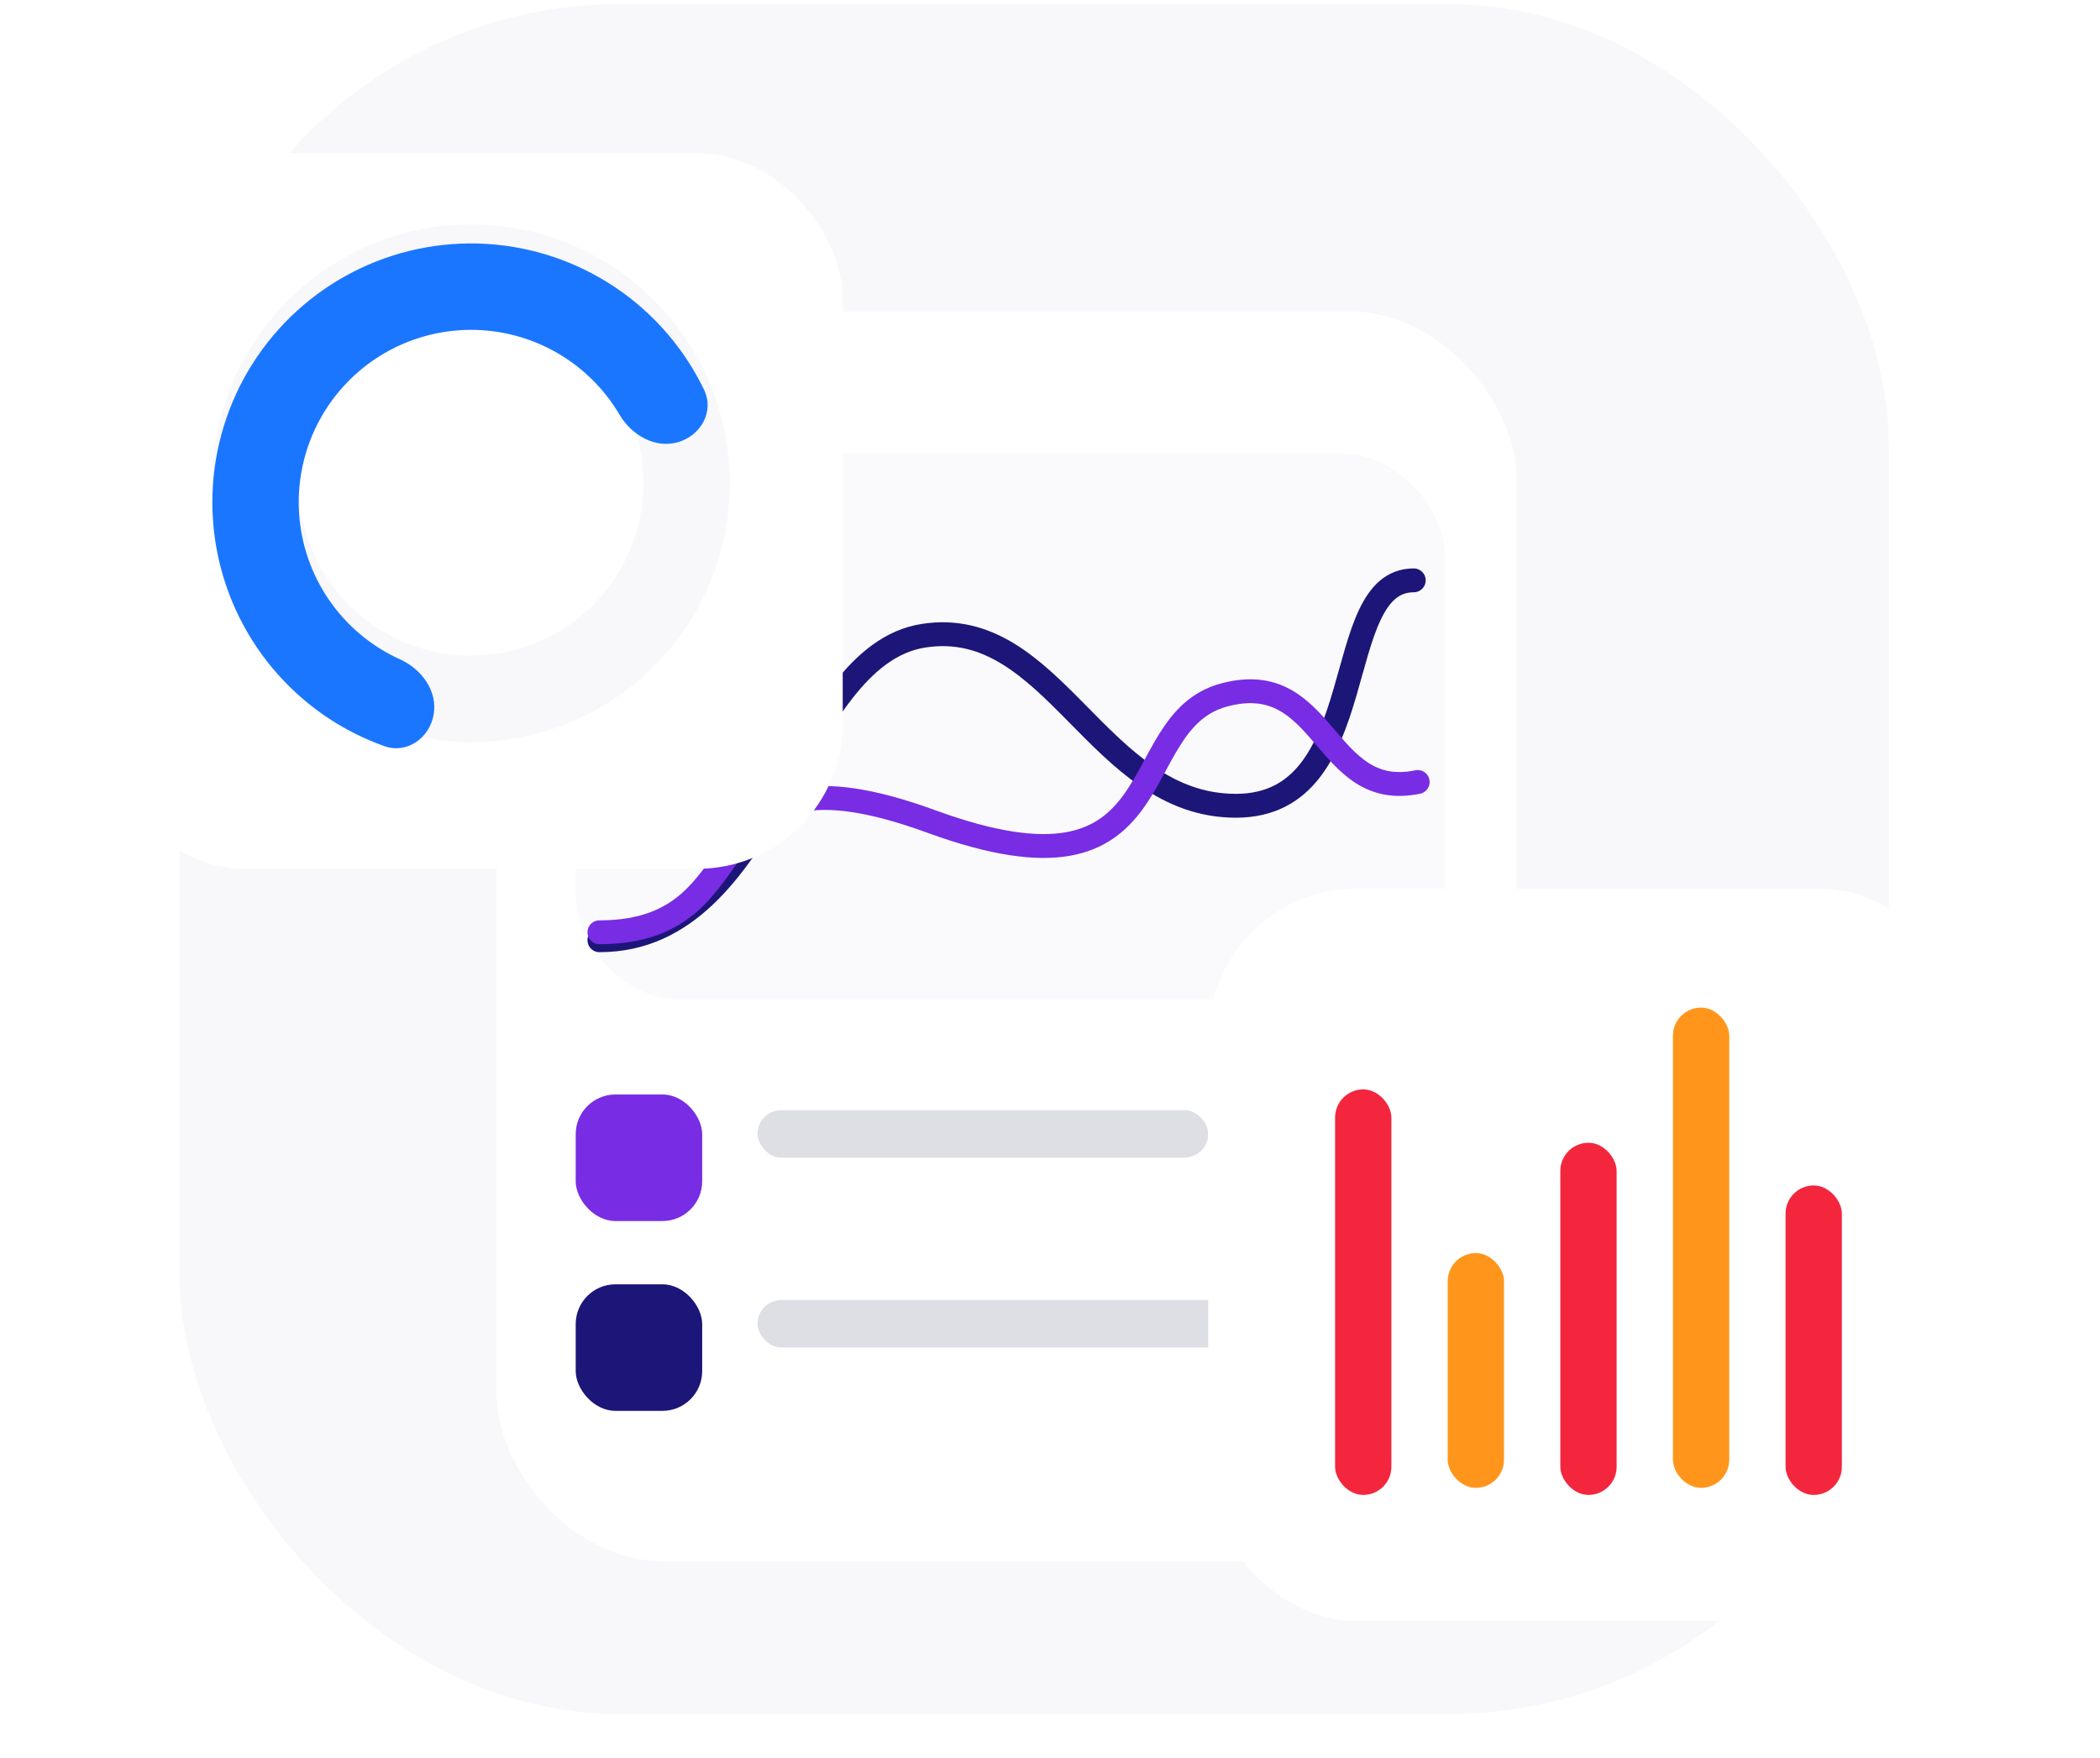
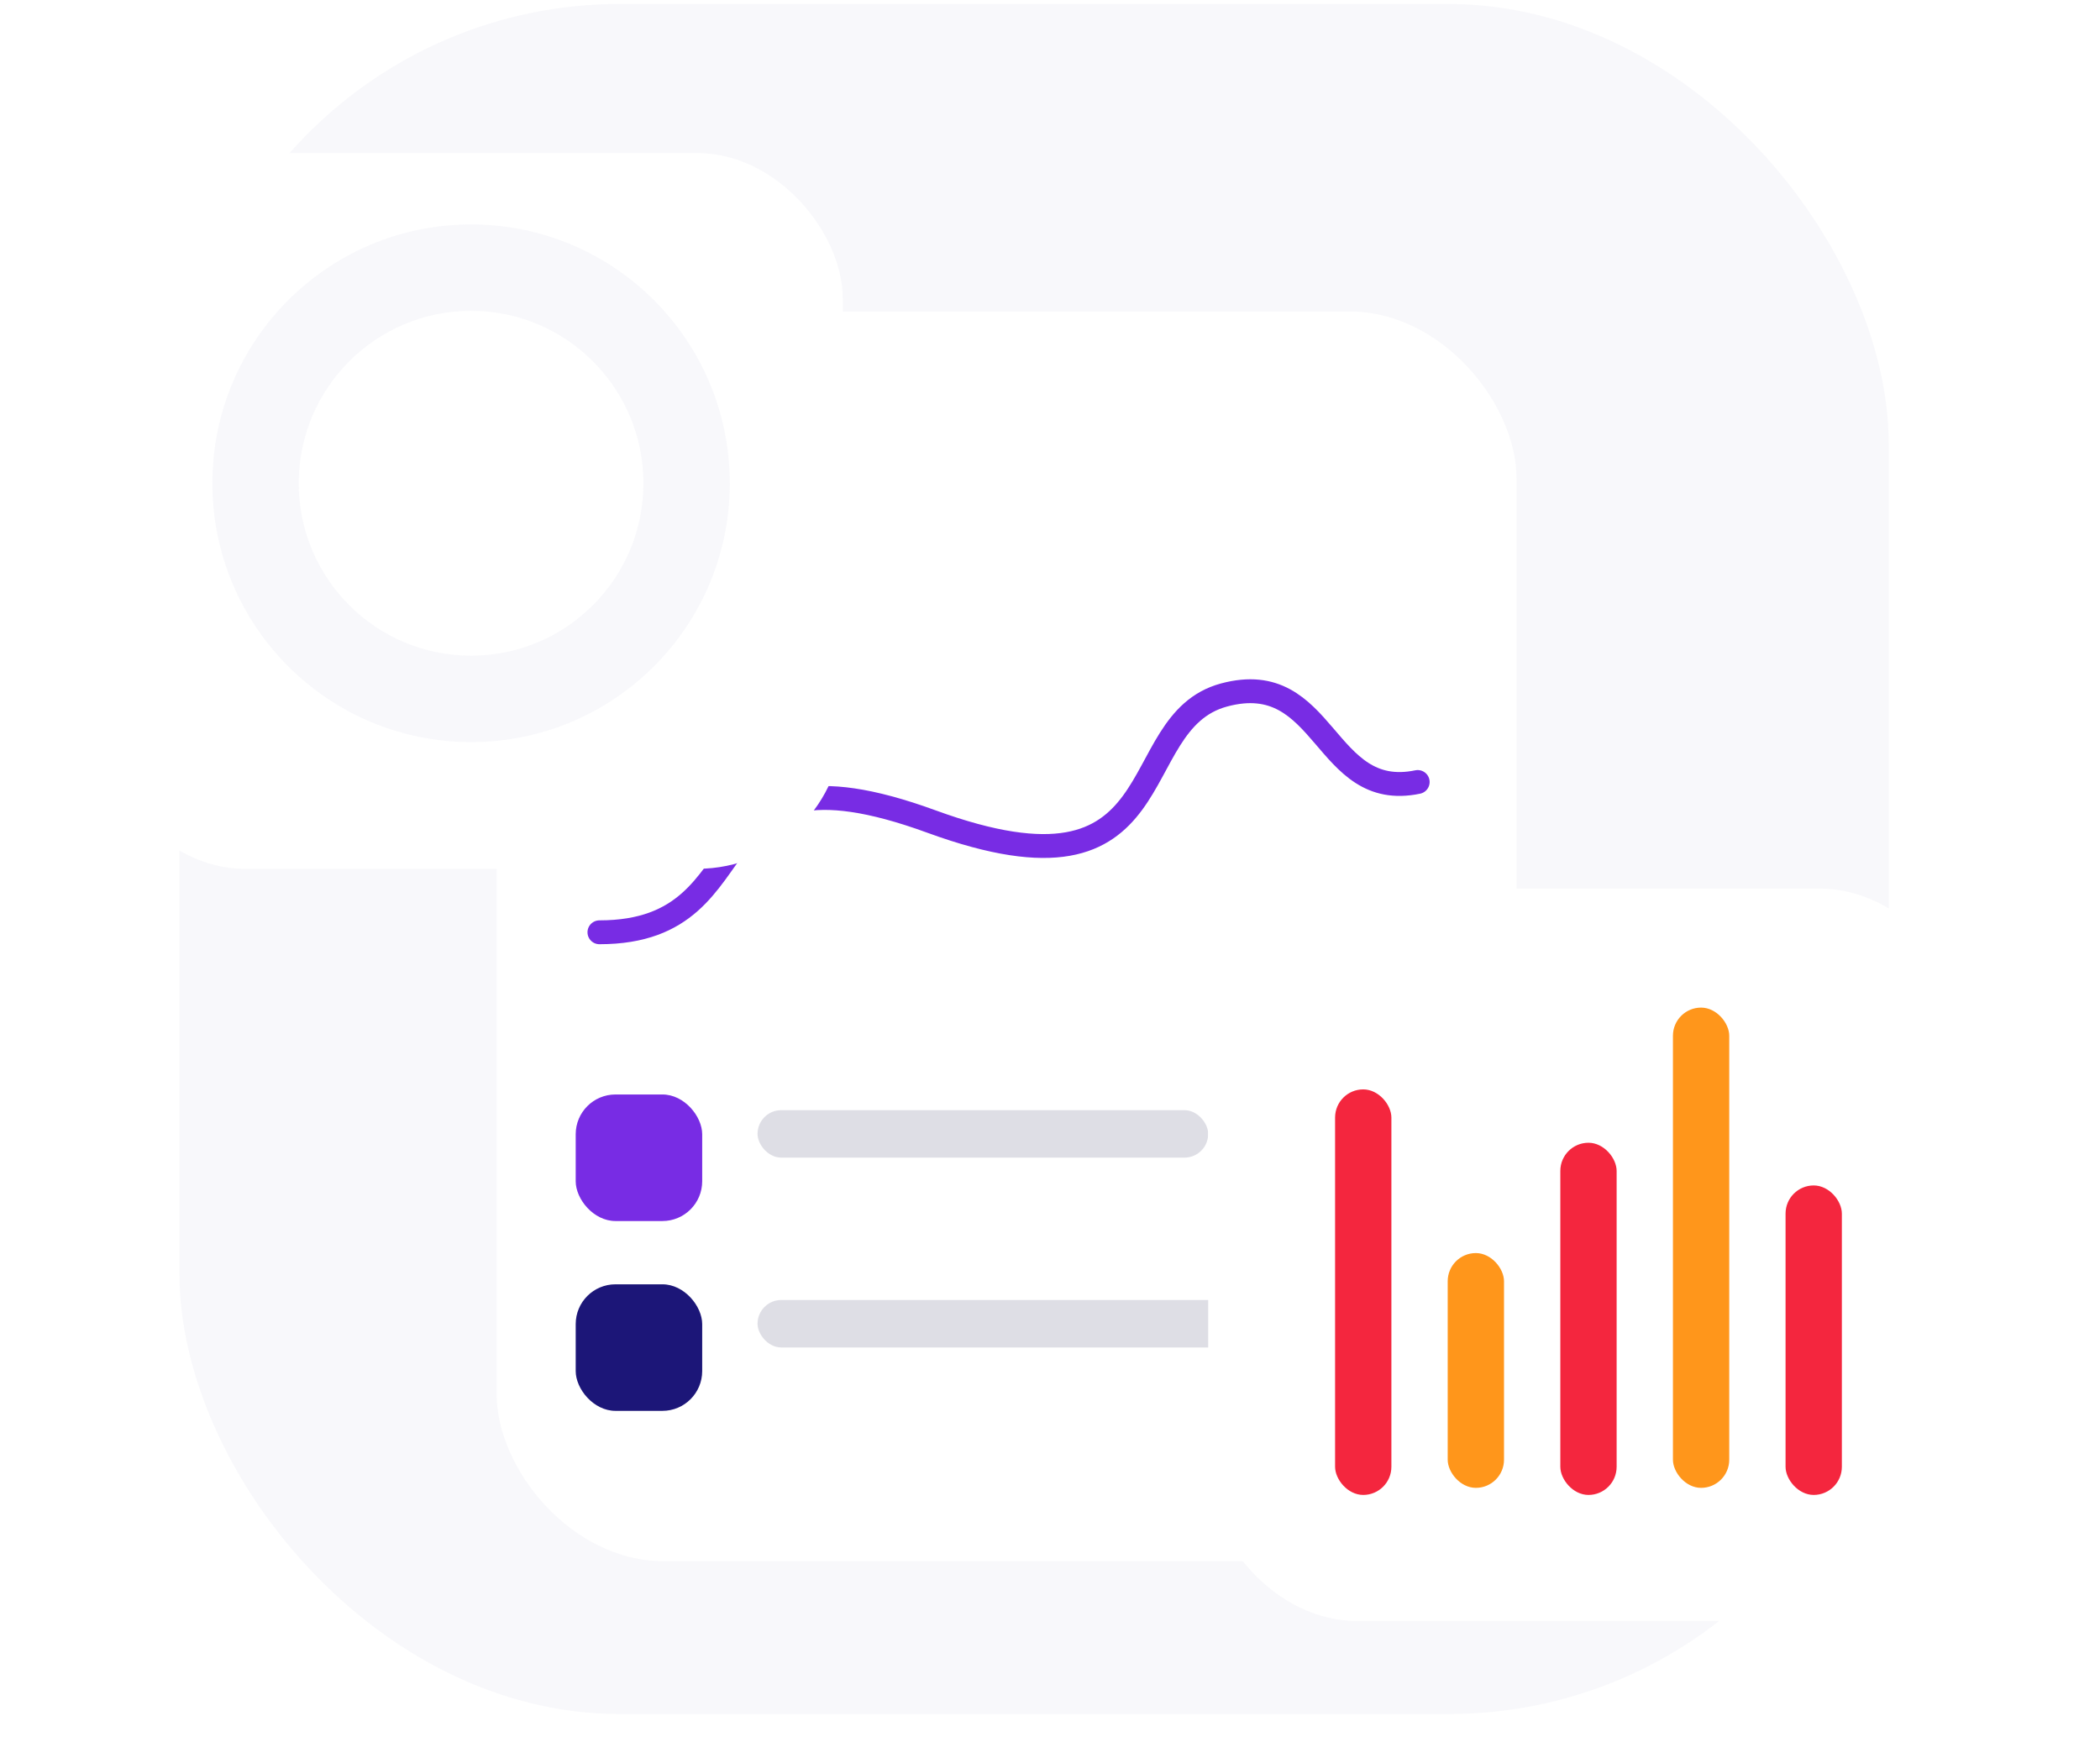
<svg xmlns="http://www.w3.org/2000/svg" width="264" height="221" viewBox="0 0 264 221" fill="none">
  <rect opacity="0.03" x="22.557" y="0.5" width="214.887" height="215" rx="55.369" fill="#1C1678" />
  <g filter="url(#filter0_d_11985_2211)">
    <rect x="62.435" y="35.158" width="128.214" height="157.12" rx="21" fill="white" />
  </g>
  <g filter="url(#filter1_d_11985_2211)">
    <rect x="72.374" y="134.601" width="15.902" height="15.911" rx="5" fill="#782CE4" />
  </g>
  <g filter="url(#filter2_d_11985_2211)">
    <rect x="72.374" y="158.467" width="15.902" height="15.911" rx="5" fill="#1C1678" />
  </g>
  <rect opacity="0.5" x="95.234" y="139.573" width="56.653" height="5.967" rx="2.983" fill="#BEBFCC" />
  <rect opacity="0.5" x="95.234" y="163.44" width="80.507" height="5.967" rx="2.983" fill="#BEBFCC" />
-   <rect x="72.374" y="57.035" width="109.33" height="68.616" rx="13" fill="#FAFAFC" />
  <g filter="url(#filter3_d_11985_2211)">
-     <path d="M75.356 115.21C97.222 115.21 99.707 79.476 116.106 76.924C132.506 74.372 137.972 98.304 155.366 98.304C172.759 98.304 167.027 69.963 177.729 69.963" stroke="#1C1678" stroke-width="3" stroke-linecap="round" />
-   </g>
+     </g>
  <g filter="url(#filter4_d_11985_2211)">
    <path d="M75.356 115.21C97.222 115.21 85.792 89.852 117.1 101.287C148.408 112.723 140.954 88.857 153.875 85.377C166.796 81.896 166.299 98.801 178.225 96.315" stroke="#782CE4" stroke-width="3" stroke-linecap="round" />
  </g>
  <g filter="url(#filter5_d_11985_2211)">
    <rect x="12.5" y="15.766" width="93.442" height="89.982" rx="18.271" fill="white" />
  </g>
  <path opacity="0.3" d="M91.744 60.757C91.744 78.729 77.183 93.298 59.221 93.298C41.258 93.298 26.697 78.729 26.697 60.757C26.697 42.786 41.258 28.216 59.221 28.216C77.183 28.216 91.744 42.786 91.744 60.757ZM37.555 60.757C37.555 72.73 47.255 82.435 59.221 82.435C71.186 82.435 80.886 72.73 80.886 60.757C80.886 48.785 71.186 39.08 59.221 39.08C47.255 39.08 37.555 48.785 37.555 60.757Z" fill="#E7E8F1" />
  <g filter="url(#filter6_d_11985_2211)">
-     <path d="M54.516 87.454C53.995 90.409 51.153 92.424 48.326 91.418C44.603 90.094 41.137 88.097 38.108 85.51C33.696 81.743 30.37 76.863 28.477 71.377C26.584 65.891 26.192 59.998 27.342 54.309C28.491 48.62 31.141 43.342 35.015 39.023C38.89 34.703 43.849 31.499 49.377 29.742C54.906 27.986 60.804 27.741 66.46 29.033C72.115 30.325 77.322 33.106 81.541 37.09C84.439 39.825 86.799 43.06 88.516 46.623C89.818 49.324 88.122 52.364 85.243 53.2C82.363 54.036 79.404 52.325 77.88 49.742C76.851 47.995 75.577 46.395 74.09 44.991C71.279 42.337 67.81 40.484 64.043 39.624C60.276 38.763 56.347 38.927 52.664 40.097C48.98 41.267 45.677 43.401 43.096 46.279C40.515 49.156 38.75 52.672 37.984 56.462C37.219 60.251 37.48 64.177 38.741 67.832C40.002 71.486 42.217 74.737 45.156 77.247C46.711 78.574 48.438 79.669 50.284 80.505C53.016 81.742 55.036 84.5 54.516 87.454Z" fill="#1B76FF" />
-   </g>
+     </g>
  <g filter="url(#filter7_d_11985_2211)">
    <rect x="151.887" y="108.161" width="95.613" height="92.073" rx="18.696" fill="white" />
  </g>
  <g filter="url(#filter8_d_11985_2211)">
    <rect x="167.839" y="133.4" width="7.079" height="50.987" rx="3.539" fill="#F4263E" />
  </g>
  <g filter="url(#filter9_d_11985_2211)">
    <rect x="181.997" y="154.868" width="7.079" height="29.519" rx="3.539" fill="#FF961B" />
  </g>
  <g filter="url(#filter10_d_11985_2211)">
    <rect x="196.155" y="140.109" width="7.079" height="44.278" rx="3.539" fill="#F4263E" />
  </g>
  <g filter="url(#filter11_d_11985_2211)">
    <rect x="210.312" y="124.007" width="7.079" height="60.38" rx="3.539" fill="#FF961B" />
  </g>
  <g filter="url(#filter12_d_11985_2211)">
    <rect x="224.47" y="145.476" width="7.079" height="38.911" rx="3.539" fill="#F4263E" />
  </g>
  <defs>
    <filter id="filter0_d_11985_2211" x="48.435" y="25.158" width="156.214" height="185.12" filterUnits="userSpaceOnUse" color-interpolation-filters="sRGB">
      <feFlood flood-opacity="0" result="BackgroundImageFix" />
      <feColorMatrix in="SourceAlpha" type="matrix" values="0 0 0 0 0 0 0 0 0 0 0 0 0 0 0 0 0 0 127 0" result="hardAlpha" />
      <feOffset dy="4" />
      <feGaussianBlur stdDeviation="7" />
      <feColorMatrix type="matrix" values="0 0 0 0 0.121 0 0 0 0 0.144 0 0 0 0 0.35 0 0 0 0.08 0" />
      <feBlend mode="normal" in2="BackgroundImageFix" result="effect1_dropShadow_11985_2211" />
      <feBlend mode="normal" in="SourceGraphic" in2="effect1_dropShadow_11985_2211" result="shape" />
    </filter>
    <filter id="filter1_d_11985_2211" x="68.374" y="133.601" width="23.902" height="23.911" filterUnits="userSpaceOnUse" color-interpolation-filters="sRGB">
      <feFlood flood-opacity="0" result="BackgroundImageFix" />
      <feColorMatrix in="SourceAlpha" type="matrix" values="0 0 0 0 0 0 0 0 0 0 0 0 0 0 0 0 0 0 127 0" result="hardAlpha" />
      <feOffset dy="3" />
      <feGaussianBlur stdDeviation="2" />
      <feColorMatrix type="matrix" values="0 0 0 0 0.471 0 0 0 0 0.173 0 0 0 0 0.894 0 0 0 0.25 0" />
      <feBlend mode="normal" in2="BackgroundImageFix" result="effect1_dropShadow_11985_2211" />
      <feBlend mode="normal" in="SourceGraphic" in2="effect1_dropShadow_11985_2211" result="shape" />
    </filter>
    <filter id="filter2_d_11985_2211" x="68.374" y="157.467" width="23.902" height="23.911" filterUnits="userSpaceOnUse" color-interpolation-filters="sRGB">
      <feFlood flood-opacity="0" result="BackgroundImageFix" />
      <feColorMatrix in="SourceAlpha" type="matrix" values="0 0 0 0 0 0 0 0 0 0 0 0 0 0 0 0 0 0 127 0" result="hardAlpha" />
      <feOffset dy="3" />
      <feGaussianBlur stdDeviation="2" />
      <feColorMatrix type="matrix" values="0 0 0 0 0.149 0 0 0 0 0.23 0 0 0 0 0.957 0 0 0 0.17 0" />
      <feBlend mode="normal" in2="BackgroundImageFix" result="effect1_dropShadow_11985_2211" />
      <feBlend mode="normal" in="SourceGraphic" in2="effect1_dropShadow_11985_2211" result="shape" />
    </filter>
    <filter id="filter3_d_11985_2211" x="68.856" y="66.463" width="115.373" height="58.247" filterUnits="userSpaceOnUse" color-interpolation-filters="sRGB">
      <feFlood flood-opacity="0" result="BackgroundImageFix" />
      <feColorMatrix in="SourceAlpha" type="matrix" values="0 0 0 0 0 0 0 0 0 0 0 0 0 0 0 0 0 0 127 0" result="hardAlpha" />
      <feOffset dy="3" />
      <feGaussianBlur stdDeviation="2.5" />
      <feColorMatrix type="matrix" values="0 0 0 0 0.337 0 0 0 0 0.458 0 0 0 0 0.996 0 0 0 0.16 0" />
      <feBlend mode="normal" in2="BackgroundImageFix" result="effect1_dropShadow_11985_2211" />
      <feBlend mode="normal" in="SourceGraphic" in2="effect1_dropShadow_11985_2211" result="shape" />
    </filter>
    <filter id="filter4_d_11985_2211" x="68.856" y="80.403" width="115.87" height="43.307" filterUnits="userSpaceOnUse" color-interpolation-filters="sRGB">
      <feFlood flood-opacity="0" result="BackgroundImageFix" />
      <feColorMatrix in="SourceAlpha" type="matrix" values="0 0 0 0 0 0 0 0 0 0 0 0 0 0 0 0 0 0 127 0" result="hardAlpha" />
      <feOffset dy="2" />
      <feGaussianBlur stdDeviation="2.5" />
      <feColorMatrix type="matrix" values="0 0 0 0 0.471 0 0 0 0 0.173 0 0 0 0 0.894 0 0 0 0.21 0" />
      <feBlend mode="normal" in2="BackgroundImageFix" result="effect1_dropShadow_11985_2211" />
      <feBlend mode="normal" in="SourceGraphic" in2="effect1_dropShadow_11985_2211" result="shape" />
    </filter>
    <filter id="filter5_d_11985_2211" x="0.319" y="7.066" width="117.804" height="114.344" filterUnits="userSpaceOnUse" color-interpolation-filters="sRGB">
      <feFlood flood-opacity="0" result="BackgroundImageFix" />
      <feColorMatrix in="SourceAlpha" type="matrix" values="0 0 0 0 0 0 0 0 0 0 0 0 0 0 0 0 0 0 127 0" result="hardAlpha" />
      <feOffset dy="3.48" />
      <feGaussianBlur stdDeviation="6.09" />
      <feColorMatrix type="matrix" values="0 0 0 0 0.121 0 0 0 0 0.144 0 0 0 0 0.35 0 0 0 0.11 0" />
      <feBlend mode="normal" in2="BackgroundImageFix" result="effect1_dropShadow_11985_2211" />
      <feBlend mode="normal" in="SourceGraphic" in2="effect1_dropShadow_11985_2211" result="shape" />
    </filter>
    <filter id="filter6_d_11985_2211" x="24.308" y="28.216" width="67.042" height="68.242" filterUnits="userSpaceOnUse" color-interpolation-filters="sRGB">
      <feFlood flood-opacity="0" result="BackgroundImageFix" />
      <feColorMatrix in="SourceAlpha" type="matrix" values="0 0 0 0 0 0 0 0 0 0 0 0 0 0 0 0 0 0 127 0" result="hardAlpha" />
      <feOffset dy="2.389" />
      <feGaussianBlur stdDeviation="1.195" />
      <feColorMatrix type="matrix" values="0 0 0 0 0.104 0 0 0 0 0.463 0 0 0 0 1 0 0 0 0.17 0" />
      <feBlend mode="normal" in2="BackgroundImageFix" result="effect1_dropShadow_11985_2211" />
      <feBlend mode="normal" in="SourceGraphic" in2="effect1_dropShadow_11985_2211" result="shape" />
    </filter>
    <filter id="filter7_d_11985_2211" x="135.427" y="95.262" width="128.533" height="124.993" filterUnits="userSpaceOnUse" color-interpolation-filters="sRGB">
      <feFlood flood-opacity="0" result="BackgroundImageFix" />
      <feColorMatrix in="SourceAlpha" type="matrix" values="0 0 0 0 0 0 0 0 0 0 0 0 0 0 0 0 0 0 127 0" result="hardAlpha" />
      <feOffset dy="3.561" />
      <feGaussianBlur stdDeviation="8.23" />
      <feColorMatrix type="matrix" values="0 0 0 0 0.121 0 0 0 0 0.144 0 0 0 0 0.35 0 0 0 0.09 0" />
      <feBlend mode="normal" in2="BackgroundImageFix" result="effect1_dropShadow_11985_2211" />
      <feBlend mode="normal" in="SourceGraphic" in2="effect1_dropShadow_11985_2211" result="shape" />
    </filter>
    <filter id="filter8_d_11985_2211" x="164.278" y="133.4" width="14.201" height="58.109" filterUnits="userSpaceOnUse" color-interpolation-filters="sRGB">
      <feFlood flood-opacity="0" result="BackgroundImageFix" />
      <feColorMatrix in="SourceAlpha" type="matrix" values="0 0 0 0 0 0 0 0 0 0 0 0 0 0 0 0 0 0 127 0" result="hardAlpha" />
      <feOffset dy="3.561" />
      <feGaussianBlur stdDeviation="1.781" />
      <feColorMatrix type="matrix" values="0 0 0 0 0.957 0 0 0 0 0.149 0 0 0 0 0.243 0 0 0 0.12 0" />
      <feBlend mode="normal" in2="BackgroundImageFix" result="effect1_dropShadow_11985_2211" />
      <feBlend mode="normal" in="SourceGraphic" in2="effect1_dropShadow_11985_2211" result="shape" />
    </filter>
    <filter id="filter9_d_11985_2211" x="178.436" y="153.978" width="14.201" height="36.641" filterUnits="userSpaceOnUse" color-interpolation-filters="sRGB">
      <feFlood flood-opacity="0" result="BackgroundImageFix" />
      <feColorMatrix in="SourceAlpha" type="matrix" values="0 0 0 0 0 0 0 0 0 0 0 0 0 0 0 0 0 0 127 0" result="hardAlpha" />
      <feOffset dy="2.671" />
      <feGaussianBlur stdDeviation="1.781" />
      <feColorMatrix type="matrix" values="0 0 0 0 1 0 0 0 0 0.588 0 0 0 0 0.104 0 0 0 0.35 0" />
      <feBlend mode="normal" in2="BackgroundImageFix" result="effect1_dropShadow_11985_2211" />
      <feBlend mode="normal" in="SourceGraphic" in2="effect1_dropShadow_11985_2211" result="shape" />
    </filter>
    <filter id="filter10_d_11985_2211" x="192.594" y="140.109" width="14.201" height="51.401" filterUnits="userSpaceOnUse" color-interpolation-filters="sRGB">
      <feFlood flood-opacity="0" result="BackgroundImageFix" />
      <feColorMatrix in="SourceAlpha" type="matrix" values="0 0 0 0 0 0 0 0 0 0 0 0 0 0 0 0 0 0 127 0" result="hardAlpha" />
      <feOffset dy="3.561" />
      <feGaussianBlur stdDeviation="1.781" />
      <feColorMatrix type="matrix" values="0 0 0 0 0.957 0 0 0 0 0.149 0 0 0 0 0.243 0 0 0 0.12 0" />
      <feBlend mode="normal" in2="BackgroundImageFix" result="effect1_dropShadow_11985_2211" />
      <feBlend mode="normal" in="SourceGraphic" in2="effect1_dropShadow_11985_2211" result="shape" />
    </filter>
    <filter id="filter11_d_11985_2211" x="206.751" y="123.117" width="14.201" height="67.502" filterUnits="userSpaceOnUse" color-interpolation-filters="sRGB">
      <feFlood flood-opacity="0" result="BackgroundImageFix" />
      <feColorMatrix in="SourceAlpha" type="matrix" values="0 0 0 0 0 0 0 0 0 0 0 0 0 0 0 0 0 0 127 0" result="hardAlpha" />
      <feOffset dy="2.671" />
      <feGaussianBlur stdDeviation="1.781" />
      <feColorMatrix type="matrix" values="0 0 0 0 1 0 0 0 0 0.588 0 0 0 0 0.104 0 0 0 0.35 0" />
      <feBlend mode="normal" in2="BackgroundImageFix" result="effect1_dropShadow_11985_2211" />
      <feBlend mode="normal" in="SourceGraphic" in2="effect1_dropShadow_11985_2211" result="shape" />
    </filter>
    <filter id="filter12_d_11985_2211" x="220.909" y="145.476" width="14.201" height="46.033" filterUnits="userSpaceOnUse" color-interpolation-filters="sRGB">
      <feFlood flood-opacity="0" result="BackgroundImageFix" />
      <feColorMatrix in="SourceAlpha" type="matrix" values="0 0 0 0 0 0 0 0 0 0 0 0 0 0 0 0 0 0 127 0" result="hardAlpha" />
      <feOffset dy="3.561" />
      <feGaussianBlur stdDeviation="1.781" />
      <feColorMatrix type="matrix" values="0 0 0 0 0.957 0 0 0 0 0.149 0 0 0 0 0.243 0 0 0 0.12 0" />
      <feBlend mode="normal" in2="BackgroundImageFix" result="effect1_dropShadow_11985_2211" />
      <feBlend mode="normal" in="SourceGraphic" in2="effect1_dropShadow_11985_2211" result="shape" />
    </filter>
  </defs>
</svg>